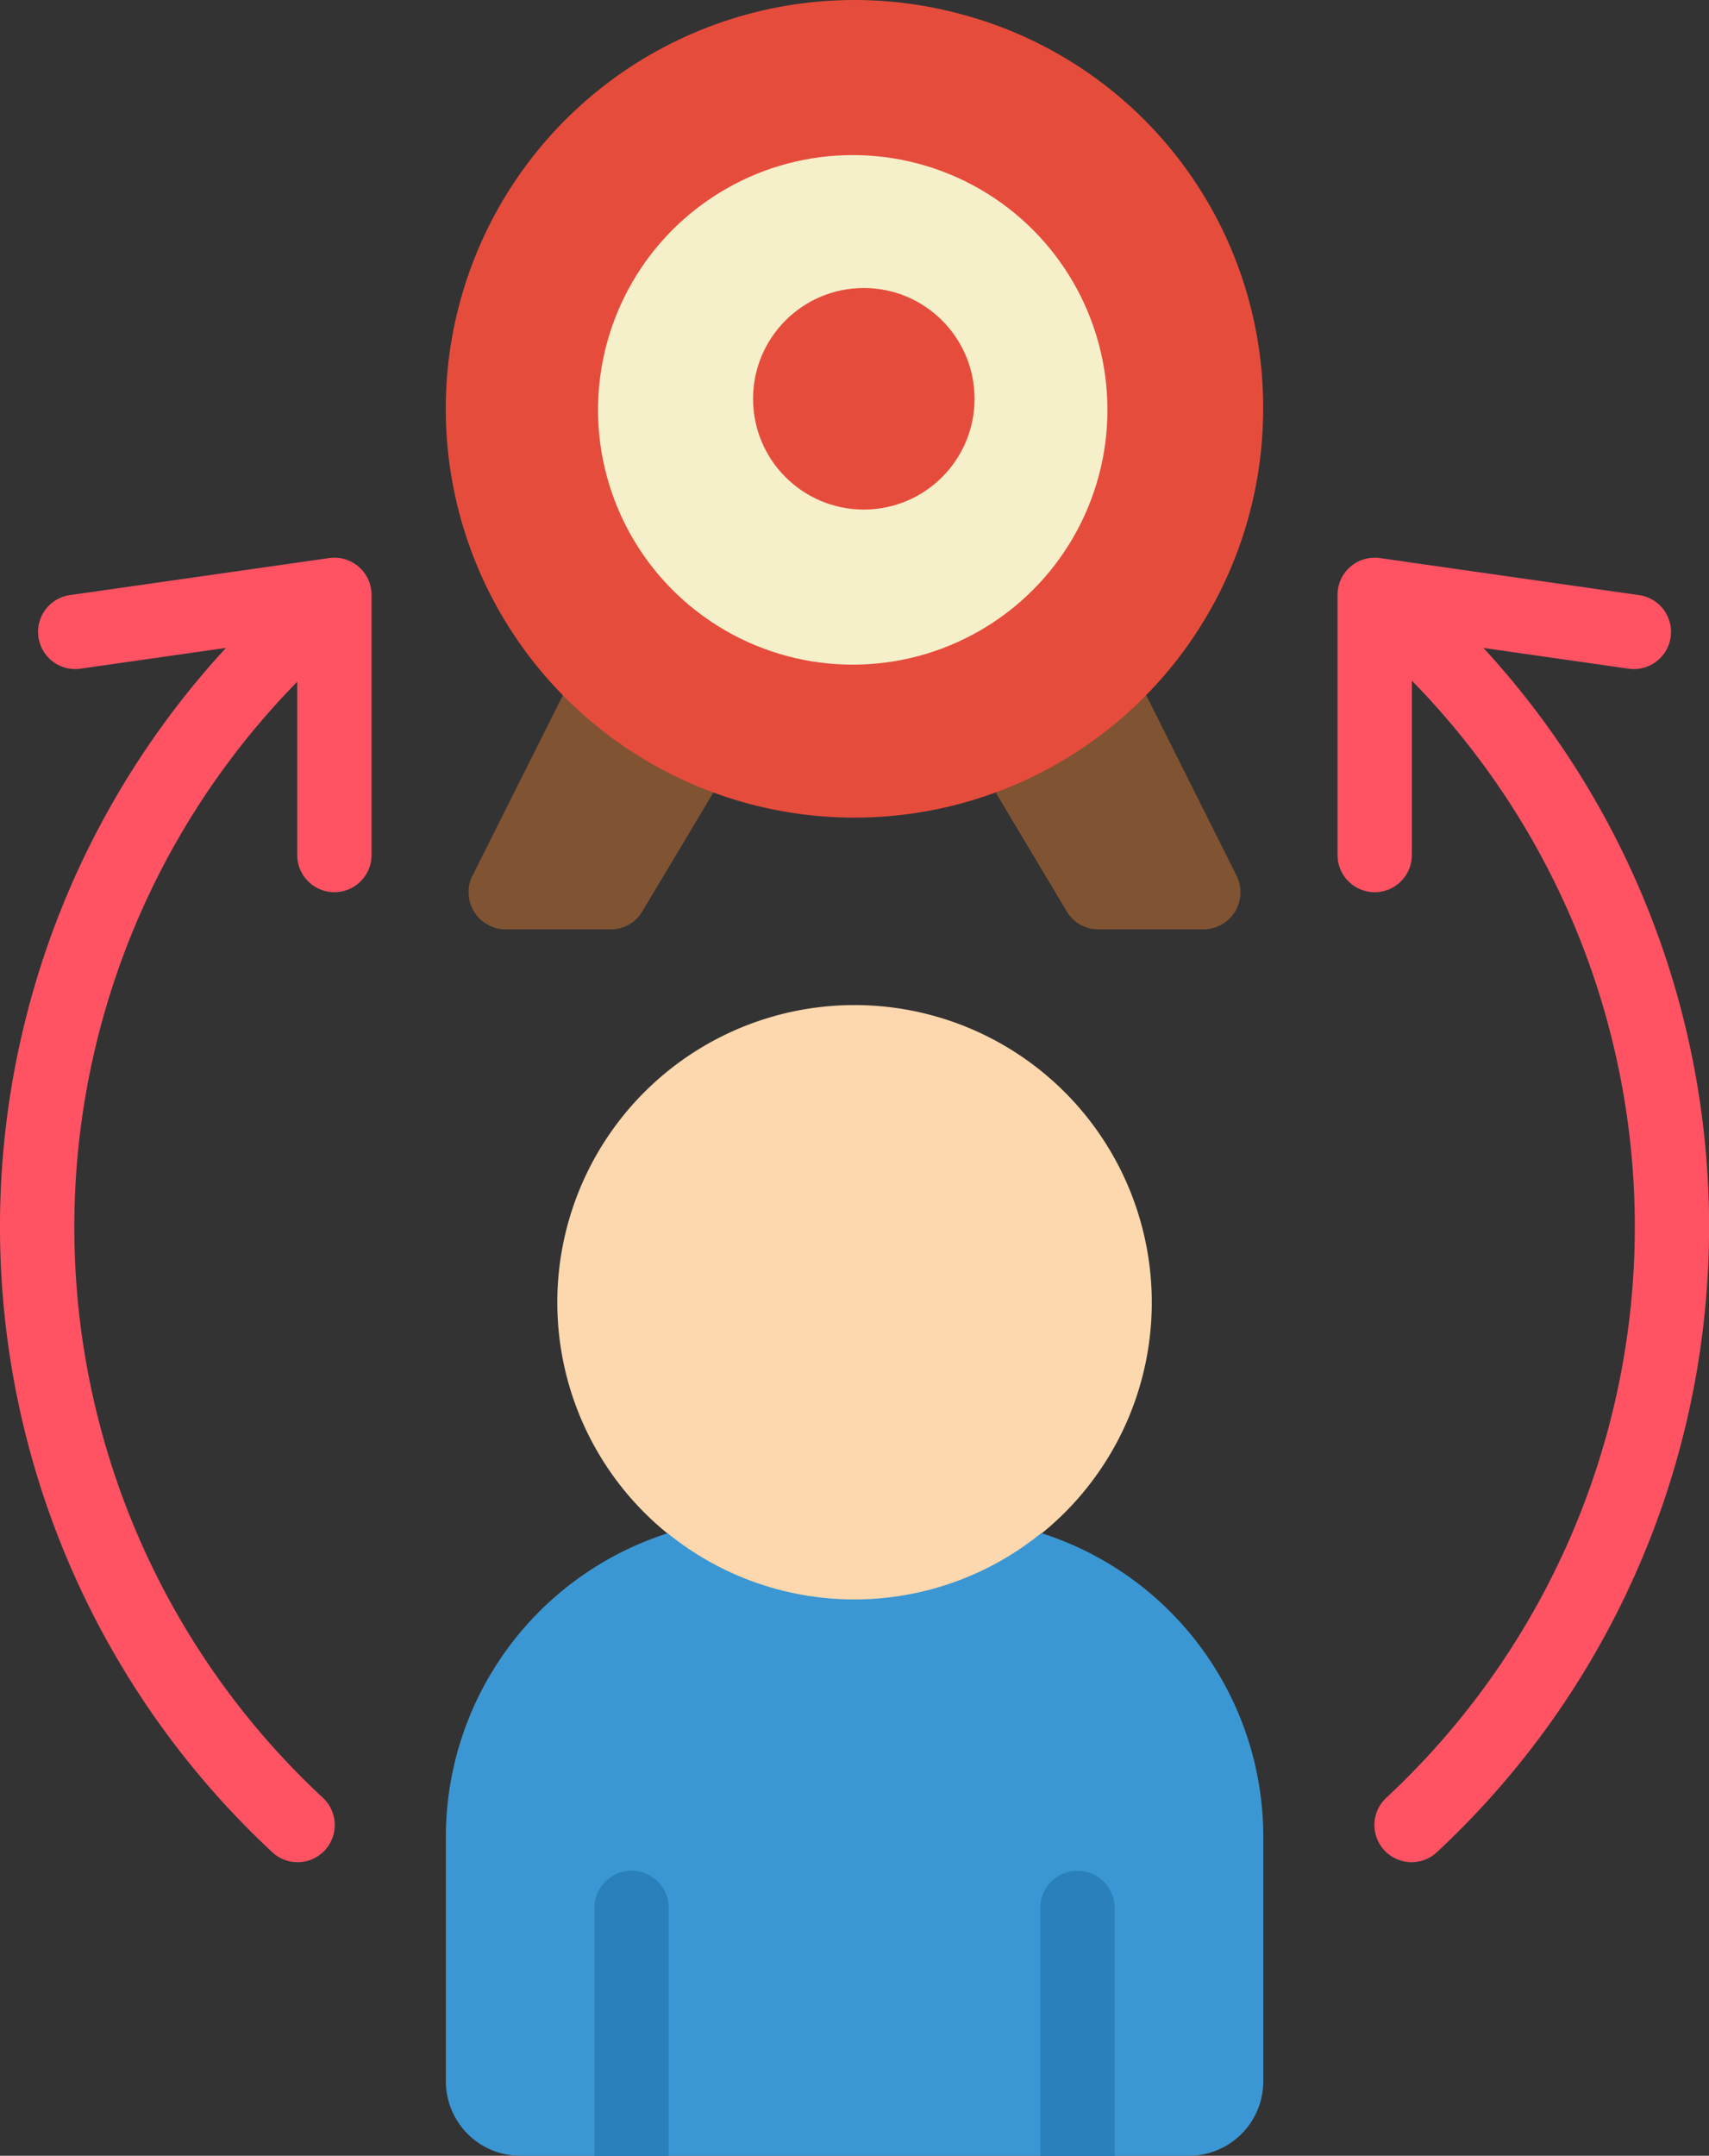
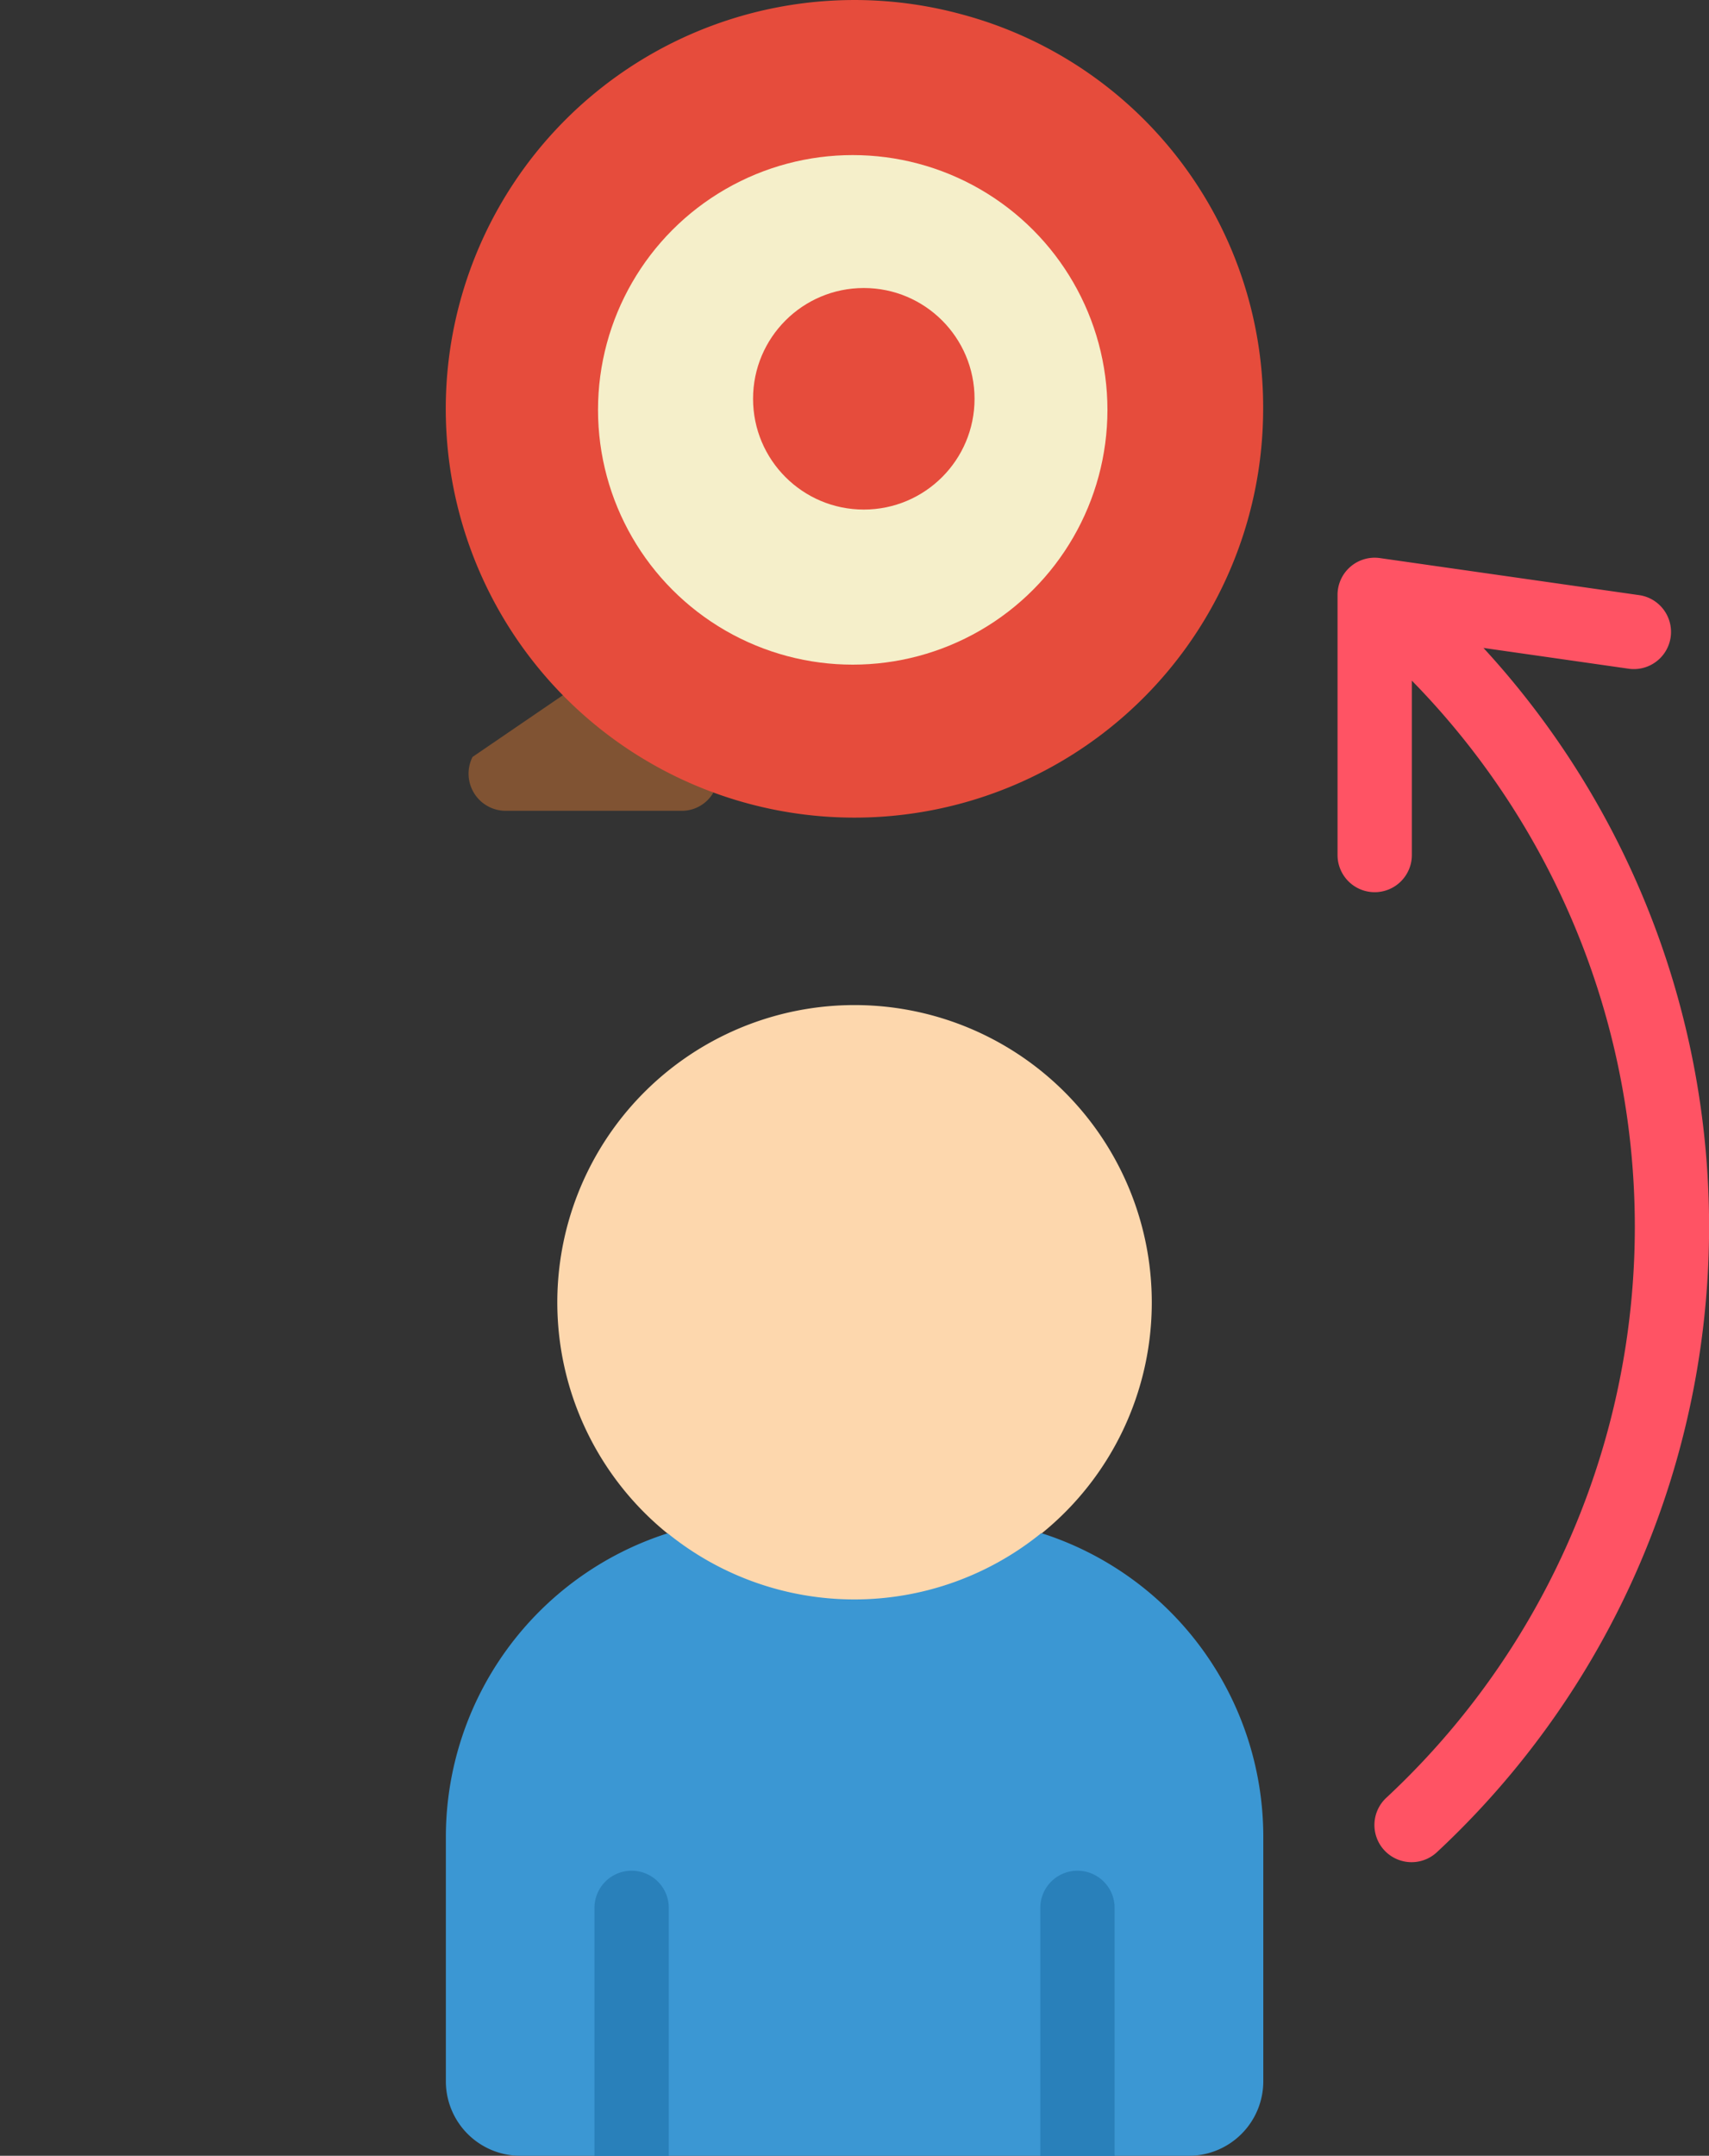
<svg xmlns="http://www.w3.org/2000/svg" width="77.16" height="97.304" viewBox="0 0 77.16 97.304">
  <rect x="0" y="0" width="77.16" height="97.304" fill="#333333" stroke="none" />
  <g id="increased-reach" transform="translate(0 0.007)">
    <g id="_035---Reaching-Targets" data-name="035---Reaching-Targets" transform="translate(0 -0.007)">
-       <path id="Shape" d="M33.594,19.7l4.076,8.136a1.677,1.677,0,0,1-1.51,2.432H31.447A1.641,1.641,0,0,1,30,29.446l-3.2-5.351Z" transform="translate(18.156 11.68)" fill="#805333" />
-       <path id="Shape-2" data-name="Shape" d="M23.662,24.095l-3.2,5.351a1.641,1.641,0,0,1-1.443.822H14.3a1.677,1.677,0,0,1-1.51-2.432L16.869,19.7Z" transform="translate(8.545 11.68)" fill="#805333" />
+       <path id="Shape-2" data-name="Shape" d="M23.662,24.095a1.641,1.641,0,0,1-1.443.822H14.3a1.677,1.677,0,0,1-1.51-2.432L16.869,19.7Z" transform="translate(8.545 11.68)" fill="#805333" />
      <path id="Shape-3" data-name="Shape" d="M38.873,42.25h.034a14.389,14.389,0,0,1,10,13.7V66.993a3.365,3.365,0,0,1-3.355,3.355H15.355A3.365,3.365,0,0,1,12,66.993V55.955a14.4,14.4,0,0,1,10-13.7Z" transform="translate(8.13 26.957)" fill="#3b97d3" />
      <path id="Shape-4" data-name="Shape" d="M41.84,41.445a13.4,13.4,0,0,1-4.965,10.434h-.034a13.391,13.391,0,0,1-16.859,0h-.017A13.42,13.42,0,1,1,41.84,41.445Z" transform="translate(10.162 17.328)" fill="#fdd7ad" />
      <path id="Shape-5" data-name="Shape" d="M19.355,53.007V64.2H16V53.007a1.677,1.677,0,0,1,3.355,0Z" transform="translate(10.84 33.108)" fill="#2980ba" />
      <path id="Shape-6" data-name="Shape" d="M31.355,53.007V64.2H28V53.007a1.677,1.677,0,0,1,3.355,0Z" transform="translate(18.969 33.108)" fill="#2980ba" />
      <path id="Shape-7" data-name="Shape" d="M42.591,20.073l6.591.943a1.678,1.678,0,0,0,.476-3.321L37.916,16.017A1.677,1.677,0,0,0,36,17.678V29.42a1.677,1.677,0,0,0,3.355,0V21.549A35.212,35.212,0,0,1,38.2,71.974a1.677,1.677,0,1,0,2.285,2.456,38.582,38.582,0,0,0,2.11-54.35Z" transform="translate(24.389 9.173)" fill="#ff5364" />
-       <path id="Shape-8" data-name="Shape" d="M14.859,16.017,3.117,17.694a1.678,1.678,0,0,0,.476,3.321l6.609-.944A38.558,38.558,0,0,0,12.294,74.43a1.677,1.677,0,1,0,2.285-2.456A35.153,35.153,0,0,1,13.42,21.6v7.82a1.677,1.677,0,0,0,3.355,0V17.678a1.677,1.677,0,0,0-1.916-1.661Z" transform="translate(0 9.173)" fill="#ff5364" />
      <path id="Shape-9" data-name="Shape" d="M48.9,19.457A18.452,18.452,0,1,1,35.289,1.64,18.347,18.347,0,0,1,48.9,19.457Z" transform="translate(8.13 -0.993)" fill="#e64c3c" />
      <circle id="Oval" cx="11.5" cy="11.5" r="11.5" transform="translate(27 7)" fill="#f5efca" />
      <circle id="Oval-2" data-name="Oval" cx="5" cy="5" r="5" transform="translate(34 13)" fill="#e64c3c" />
    </g>
  </g>
</svg>